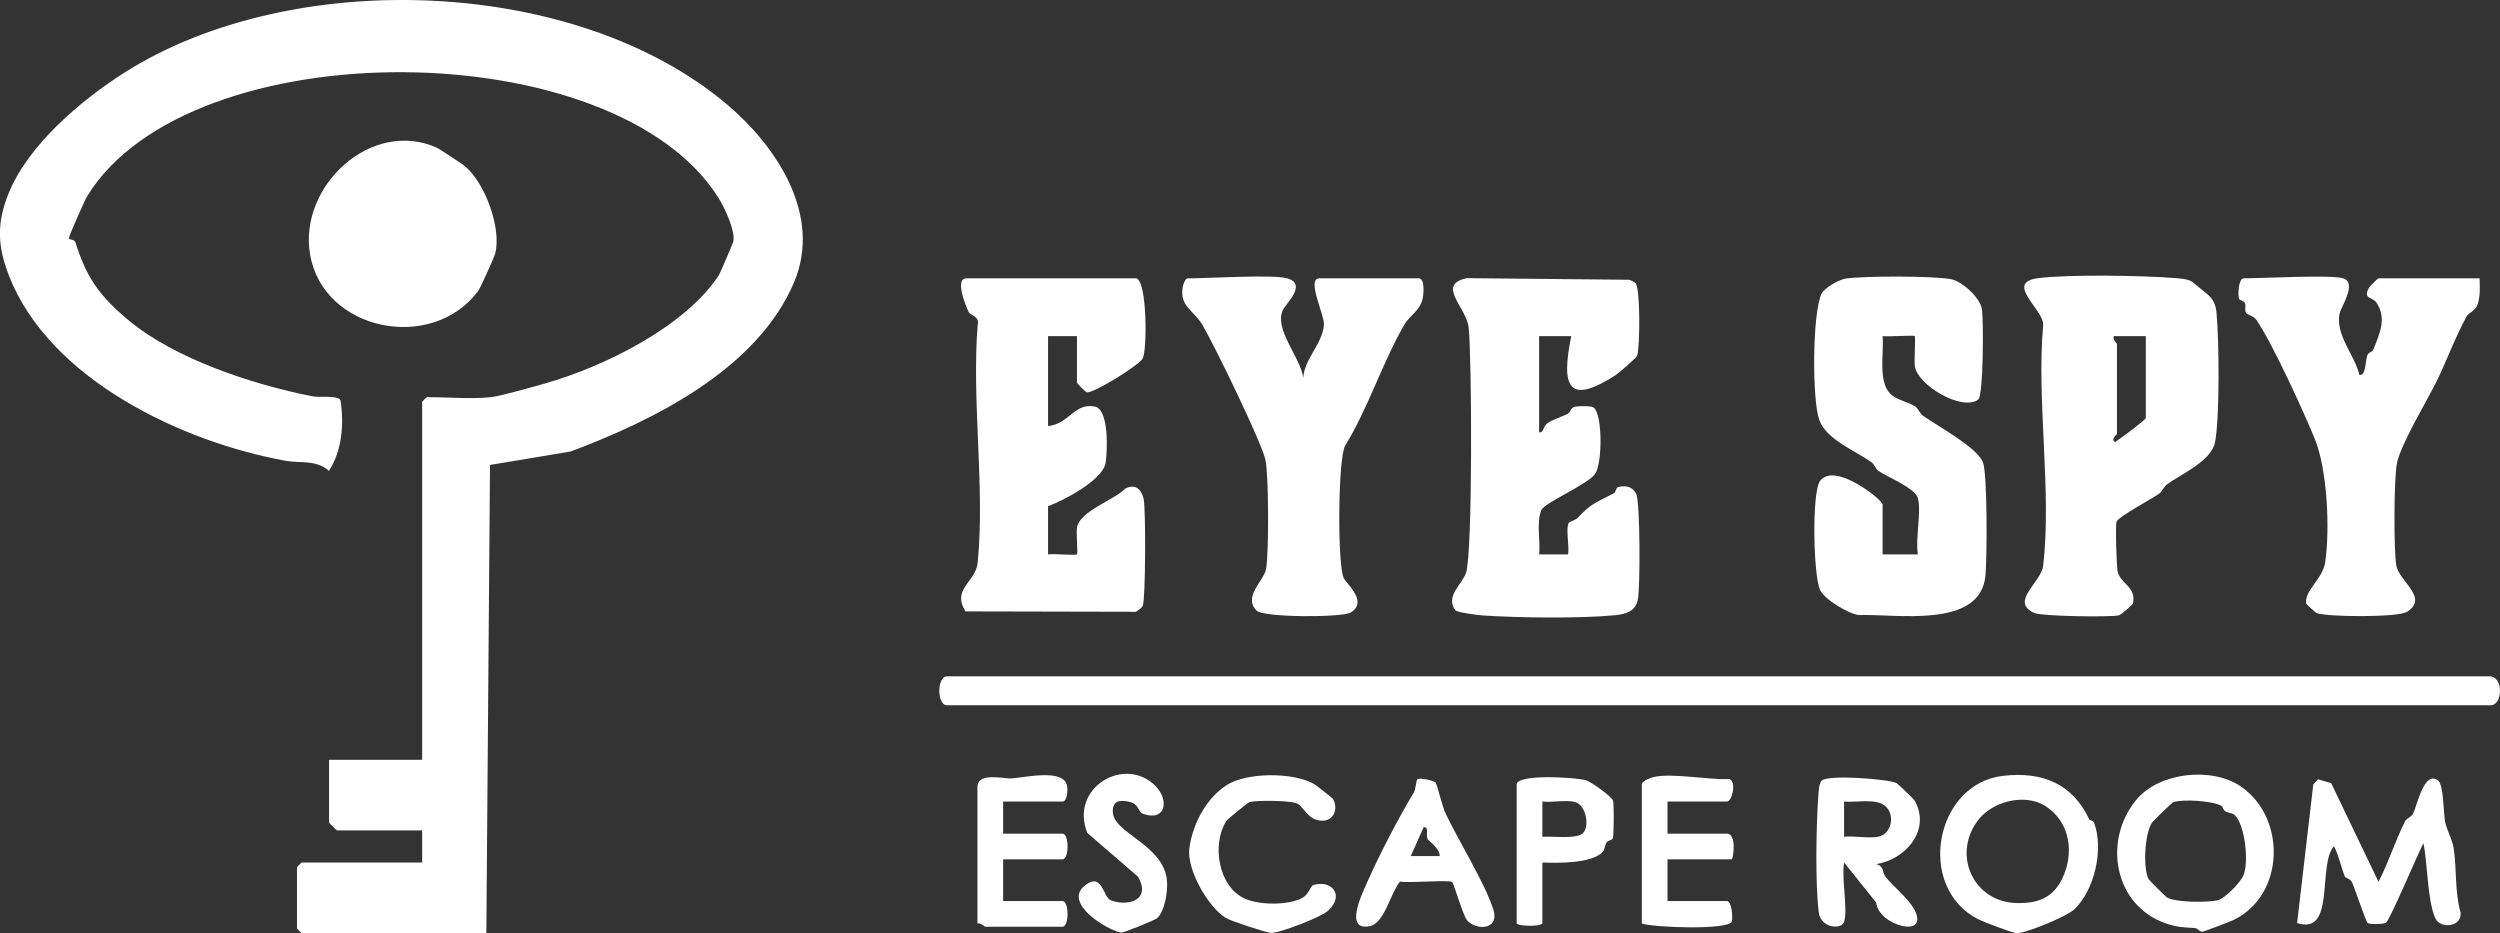
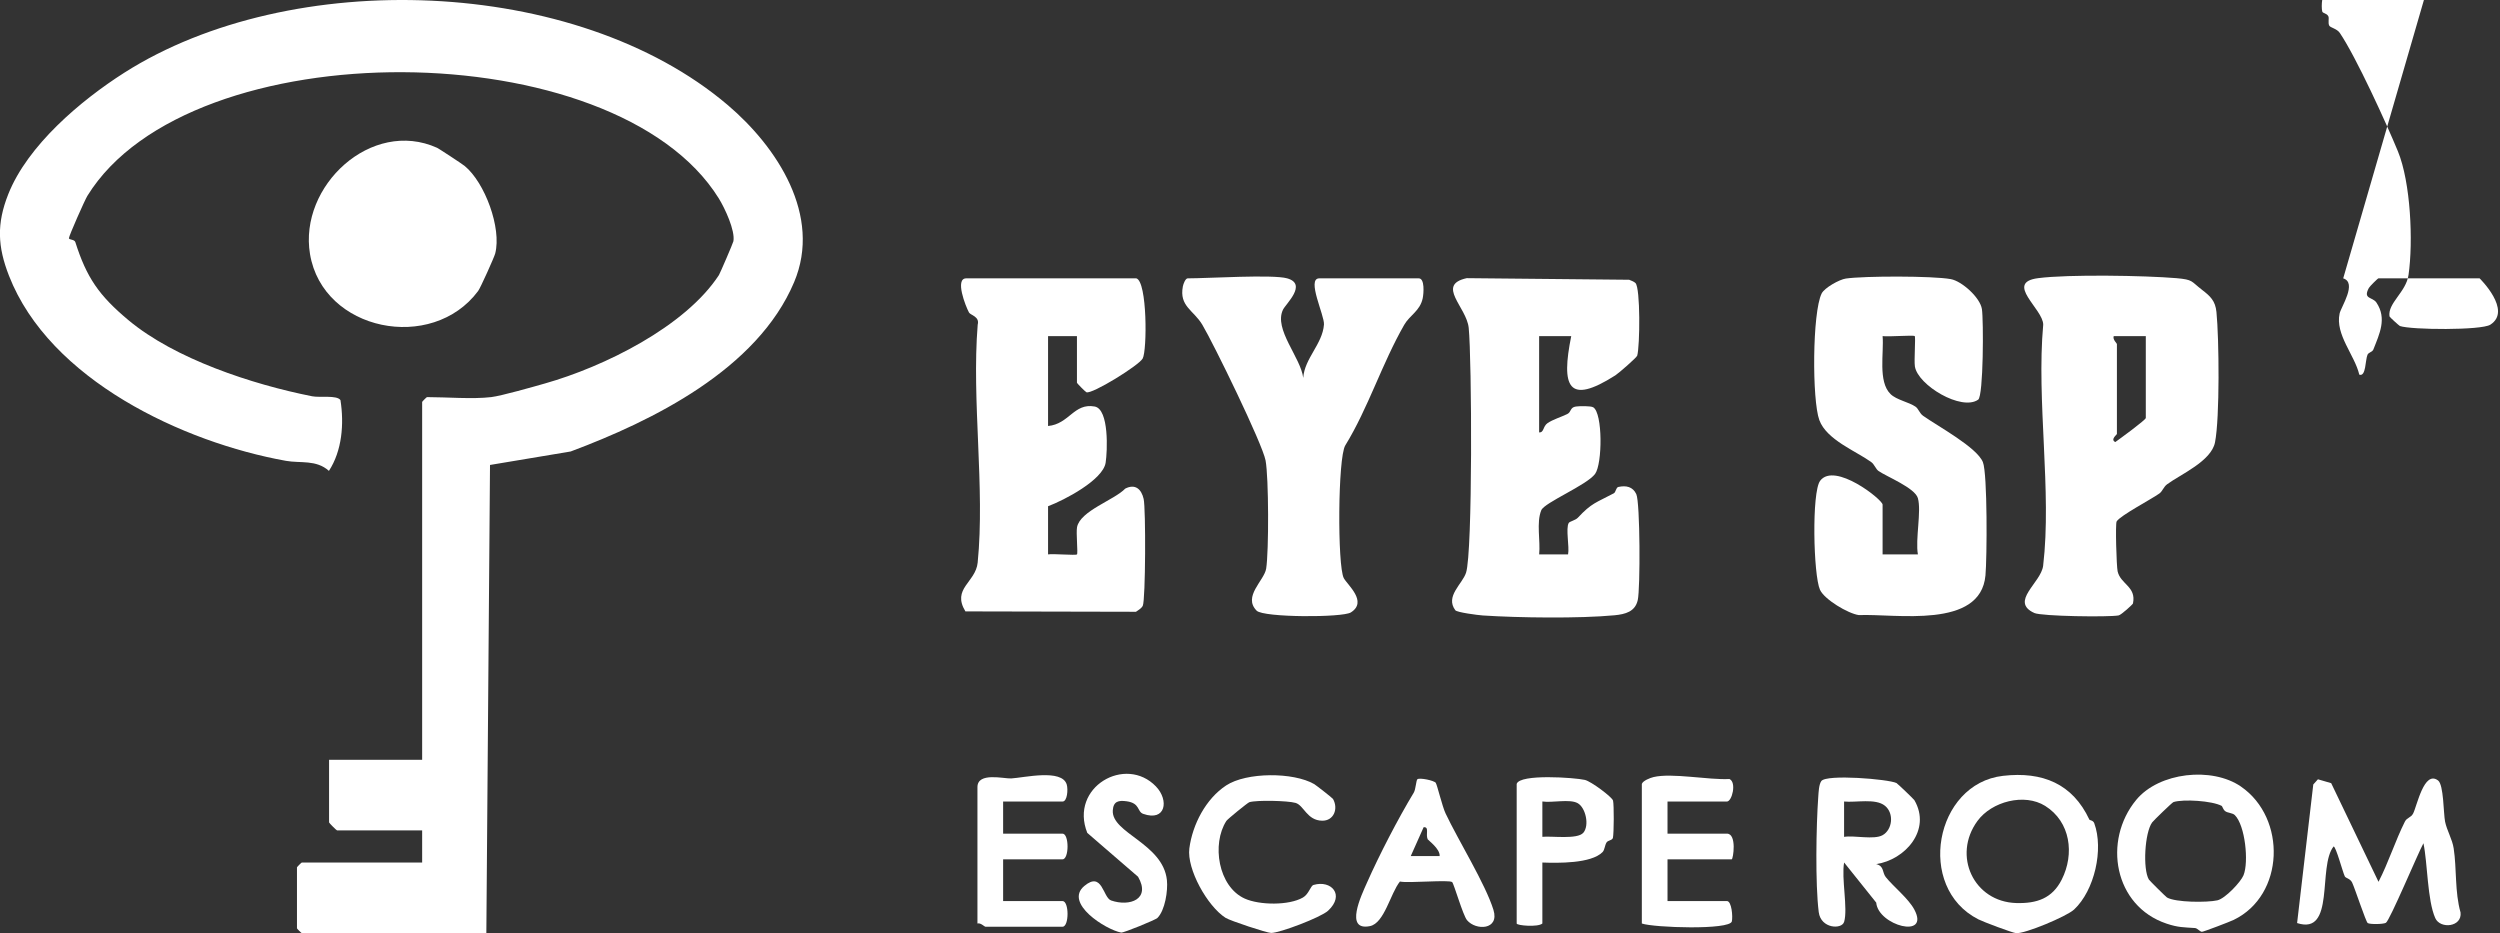
<svg xmlns="http://www.w3.org/2000/svg" id="Layer_2" data-name="Layer 2" viewBox="0 0 778.87 290.73">
  <rect x="0" y="0" width="778.87" height="290.73" fill="#333333" stroke="none" />
  <defs>
    <style>      .cls-1 {        fill: #fff;      }    </style>
  </defs>
  <g id="Layer_1-2" data-name="Layer 1">
    <g>
      <path class="cls-1" d="M153.02,123.72c3.19-.38,13.14-3.22,16.75-4.25,18.33-5.19,43.68-17.65,54.21-33.77.31-.48,4.41-9.97,4.51-10.54.6-3.33-2.69-10.35-4.56-13.36C191.71,9.94,59.26,9.11,27.24,60.99c-.85,1.37-5.75,12.48-5.77,13.21-.01.56,1.71.32,2,1.23,3.51,11.03,7.33,16.61,16.53,24.3,14.43,12.07,38.57,20.03,57.26,23.73,2.43.48,7.68-.43,8.81,1.19,1.17,7.46.49,15.78-3.59,22.05-3.98-3.56-8.9-2.32-13.35-3.12-32.12-5.76-73.67-25.24-86.33-57.67-3.55-9.09-3.88-16.21-.22-25.42,6.04-15.21,22.55-29.18,36.15-37.84C90.62-10.36,179.34-7.53,226.73,32.73c15.39,13.08,29.42,34.44,20.68,55.17-11.48,27.24-44.26,43.28-69.62,52.76l-25.13,4.2-1.14,145.86h-57.5c-.11,0-1.5-1.39-1.5-1.5v-19c0-.11,1.39-1.5,1.5-1.5h37.5v-10h-26.5c-.18,0-2.5-2.32-2.5-2.5v-19.5h29v-111.5c0-.11,1.39-1.5,1.5-1.5,6.13,0,14.2.69,20,0Z" />
      <path class="cls-1" d="M479.52,134.72c1.56.07,1.13-1.88,2.61-2.89,1.68-1.15,4.23-1.9,6.14-2.83,1.35-.66.78-2.07,2.71-2.35,1.11-.16,4.64-.21,5.38.24,2.99,1.79,2.88,17.62.59,20.75-2.53,3.47-15.77,8.93-16.76,11.31-1.6,3.84-.22,9.62-.67,13.77h9.01c.47-2.4-.8-8.09.21-9.8.28-.47,2.1-.83,2.84-1.63,4.36-4.66,5.6-4.62,11.21-7.61.63-.34.64-1.8,1.41-1.97,2.42-.53,4.49-.08,5.58,2.23,1.21,2.58,1.27,29.39.46,33.01s-3.85,4.41-7.24,4.74c-10.93,1.04-29.89.79-41.03.06-1.5-.1-8.07-.95-8.57-1.63-3.23-4.34,2.18-8.13,3.34-11.68,2.09-6.38,1.81-66.72.83-76.3-.66-6.5-10.26-13.36-.61-15.48l50.6.5c.65.29,1.48.53,1.97,1.03,1.56,1.58,1.39,19.62.54,22.61-.17.6-5.75,5.46-6.81,6.14-14.82,9.45-16.92,3.54-13.75-12.21h-10s0,29.99,0,29.99Z" />
      <path class="cls-1" d="M354.02,86.72c3.43.96,3.38,22.49,1.98,24.98-1.24,2.21-15.79,11.17-17.52,10.51-.33-.13-2.96-2.78-2.96-2.99v-14.5h-9v28c6.6-.6,8.04-7.25,14.52-6.07,4.54.82,3.97,13.94,3.42,17.51-.84,5.38-12.88,11.66-17.94,13.56v15c1.59-.27,8.63.38,9.01,0,.35-.35-.32-6.71.02-8.48.97-5.09,11.62-8.46,15.01-12.01,3.14-1.6,5.04.17,5.74,3.21s.6,31.42-.27,33.28c-.38.8-1.39,1.37-2.12,1.88l-53.14-.12c-4.33-7.12,3.21-9.03,3.82-15.2,2.32-23.31-1.91-50.4.01-74.13.68-2.54-2.27-2.96-2.71-3.78-1.09-2.02-4.47-10.65-.86-10.65h53Z" />
      <path class="cls-1" d="M597.52,155.22c-.91-3.23-9.74-6.72-12.26-8.48-.92-.64-1.23-2.04-2.37-2.85-4.79-3.41-13.8-6.88-16.07-12.98-2.31-6.23-2.21-33.58.71-39.47.87-1.77,5.52-4.37,7.55-4.66,5.81-.83,27.07-.85,32.69.18,3.44.63,9.12,5.72,9.69,9.32.53,3.37.5,27.05-1.16,28.23-5.17,3.66-18.81-4.5-19.72-10.35-.29-1.89.28-9.11-.05-9.45-.38-.38-8.32.28-10.01,0,.47,5.16-1.51,14.14,2.46,18.05,1.88,1.85,5.71,2.5,7.8,3.94.93.64,1.23,2.05,2.37,2.85,4.53,3.21,16.74,9.79,18.62,14.43,1.45,3.59,1.29,29.98.8,35.29-1.54,16.82-27.88,11.89-39.46,12.36-3.38-.48-10.74-4.88-12.1-7.9-2.05-4.56-2.62-30.4.06-33.95,4.5-5.96,19.45,5.88,19.45,7.44v15.5h11c-.84-4.68,1.14-13.45,0-17.5Z" />
-       <path class="cls-1" d="M776.02,210.72c4.14.7,3.45,9,0,9h-481c-3.17,0-3.17-9,0-9h481Z" />
      <path class="cls-1" d="M685.99,90.26c2.63,2.01,4.19,3.45,4.54,6.94.83,8.23,1.06,33-.45,40.62-1.16,5.87-10.72,9.96-14.93,13.06-1.12.83-1.42,2.16-2.38,2.85-2.42,1.75-12.18,6.86-13.33,8.71-.45.72-.05,14,.3,15.56.92,4.06,5.89,4.73,4.78,10.01-.06.28-3.65,3.57-4.47,3.72-3.06.58-24.06.28-26.29-.76-7.73-3.59,2.15-9.38,2.78-14.74,2.74-23.09-2.13-51.4.02-75.07.03-4.89-12.19-13.12-1.59-14.5,9.37-1.23,33.28-.83,43.08,0,5.31.46,4.5.97,7.93,3.58ZM668.52,104.72h-10c-.38,1.09,1,2.19,1,2.5v28c0,.17-2.14,1.75-.5,2.5,1.17-.83,9.5-6.89,9.5-7.5v-25.5Z" />
      <path class="cls-1" d="M401.02,86.72c6.38,1.8-.41,7.91-1.31,9.77-2.94,6.09,5.54,14.88,6.31,21.24.38-6.08,6.02-10.53,6.46-16.63.21-2.8-5.53-14.38-1.46-14.38h31c1.9,0,1.54,4.69,1.22,6.22-.83,3.94-4.03,5.25-5.75,8.25-6.94,12.07-11.21,25.92-18.37,37.58-2.33,3.8-2.47,37.5-.47,41.33,1.11,2.12,7.54,7.33,2.21,10.7-2.59,1.64-27.22,1.63-29.36-.55-4.36-4.43,2.37-9.36,2.97-13.08.86-5.36.81-28.46-.18-33.71s-16.18-36.36-19.71-42.29c-2.72-4.56-7.24-5.73-6.06-11.94.16-.83.81-2.51,1.51-2.51,6.44,0,26.48-1.28,31,0Z" />
-       <path class="cls-1" d="M730.02,86.72c4.42,1.38-.67,8.89-1.12,10.95-1.42,6.57,4.7,12.94,6.13,19.05,2.13.77,1.84-4.6,2.57-6.22.32-.7,1.52-.86,1.81-1.6,1.93-4.91,4.27-9.66.98-14.61-1.24-1.87-4.31-.99-2.38-4.57.27-.51,2.79-3.01,3-3.01h31.5c.07,2.81.27,5.19-.57,7.97-.64,2.14-2.87,2.82-3.4,3.78-3.66,6.63-6.17,13.75-9.44,20.38-2.84,5.77-11.28,19.77-12.36,25.61-.92,4.96-1.02,26.71-.18,31.71s10.28,10.03,3.34,14.45c-2.81,1.79-24.63,1.63-28.16.41-.21-.07-3.22-2.78-3.25-3-.6-4.13,5.16-7.55,5.93-12.9,1.5-10.43.67-28.87-3.31-38.54-3.51-8.52-13-29.36-18.1-36.88-.9-1.32-2.92-1.63-3.27-2.24-.49-.87.02-2.3-.3-2.94-.51-1-1.74-.87-1.9-1.51-.38-1.52-.08-6.3,1.47-6.3,5.95,0,27.19-1.19,31,0Z" />
+       <path class="cls-1" d="M730.02,86.72c4.42,1.38-.67,8.89-1.12,10.95-1.42,6.57,4.7,12.94,6.13,19.05,2.13.77,1.84-4.6,2.57-6.22.32-.7,1.52-.86,1.81-1.6,1.93-4.91,4.27-9.66.98-14.61-1.24-1.87-4.31-.99-2.38-4.57.27-.51,2.79-3.01,3-3.01h31.5s10.28,10.03,3.34,14.45c-2.81,1.79-24.63,1.63-28.16.41-.21-.07-3.22-2.78-3.25-3-.6-4.13,5.16-7.55,5.93-12.9,1.5-10.43.67-28.87-3.31-38.54-3.51-8.52-13-29.36-18.1-36.88-.9-1.32-2.92-1.63-3.27-2.24-.49-.87.02-2.3-.3-2.94-.51-1-1.74-.87-1.9-1.51-.38-1.52-.08-6.3,1.47-6.3,5.95,0,27.19-1.19,31,0Z" />
      <path class="cls-1" d="M136.2,46.06c.48.22,7.73,4.96,8.56,5.64,6.29,5.15,11.56,19.35,9.52,27.28-.3,1.16-4.58,10.69-5.32,11.68-14.36,19.31-48.37,12.55-52.38-11.5-3.54-21.21,19.14-42.35,39.62-33.1Z" />
      <path class="cls-1" d="M726.27,243.98l14.75,30.75c3.05-5.86,5.3-12.97,8.22-18.76.65-1.29,1.88-1.2,2.56-2.51,1.21-2.32,3.4-13.63,7.78-10.3,1.78,1.35,1.66,10.26,2.18,12.82.57,2.79,2.24,5.44,2.68,8.32.97,6.32.32,13.63,2.14,19.97.55,4.53-6.3,5.29-7.88,1.76-2.48-5.56-2.38-17.13-3.68-23.32-1.69,3.1-10.51,24.13-11.7,24.79-.85.47-4.95.52-5.66.08-.57-.36-3.95-10.7-4.85-12.61-.62-1.3-2-1.34-2.29-1.94-.66-1.35-2.75-9.32-3.49-9.32-5.02,6.28.63,27.77-11.37,23.87l5.04-43.18,1.45-1.61,4.13,1.2Z" />
      <path class="cls-1" d="M650.93,255.35c.1.22,1.18.18,1.53,1.12,2.99,8.13.08,20.96-6.28,26.89-2.33,2.17-15.43,7.63-18.08,7.36-1.17-.12-10.21-3.51-11.77-4.31-19.54-9.95-13.54-42.27,7.7-44.7,12.31-1.41,21.69,2.47,26.91,13.64ZM637.17,251.08c-6.45-4.04-16.65-1.4-21.1,4.69-7.89,10.79-1.16,25.2,12.1,25.57,6.46.18,11.22-1.48,14.16-7.31,4.04-8,2.73-18.01-5.16-22.95Z" />
      <path class="cls-1" d="M698.19,245.07c14.24,9.83,13.62,33.83-2.29,41.52-1.21.59-9.36,3.7-9.89,3.71-.58.01-1.43-1.12-2.15-1.17-3.55-.25-5.25-.16-8.88-1.38-16.35-5.48-19.93-25.82-9.45-38.54,7.11-8.63,23.59-10.41,32.66-4.15ZM692.17,251.08c-2.96-1.6-11.97-2.17-15.02-1.2-.44.14-6.24,5.78-6.65,6.34-2.33,3.19-2.95,14.53-1.03,17.79.2.34,5.31,5.4,5.65,5.6,2.69,1.57,12.51,1.6,15.68.89,2.44-.54,7.32-5.71,8.17-7.83,1.67-4.14.52-15.5-2.71-18.72-.72-.72-2.22-.64-3.01-1.24-.66-.5-.87-1.52-1.09-1.64Z" />
      <path class="cls-1" d="M574.52,287.22c-.71,2.4-7.25,2.14-7.9-3.07-1.1-8.77-.8-26.89-.14-35.98.1-1.38.19-3.77.95-4.83,1.57-2.2,20.87-.61,23.4.61.35.17,5.39,5.01,5.6,5.36,5.38,9.31-2.94,18.58-11.91,19.9,2.54.62,1.85,2.61,2.98,4.04,2.28,2.87,7.06,6.67,8.89,10.1,5,9.35-11.26,5-11.86-2.14l-10-12.5c-.9,4.83,1.22,14.39,0,18.5ZM587.23,251.02c-2.92-2.37-9.06-.93-12.71-1.31v11.01c3.25-.52,9.28.98,11.99-.52,3.06-1.69,3.68-6.79.72-9.19Z" />
      <path class="cls-1" d="M415.3,248.92c1.72,3.04.25,6.82-3.38,6.77-4.75-.07-5.7-4.81-8.3-5.55-2.45-.7-12.1-.91-14.39-.22-.5.15-6.78,5.25-7.16,5.84-4.62,7.16-2.56,20.45,5.72,24.19,4.58,2.07,13.76,2.2,18.14-.33,1.87-1.08,2.33-3.63,3.3-3.92,5.54-1.62,9.85,3.11,4.53,8.03-2.26,2.09-15.05,6.93-17.73,6.93-1.26,0-12.73-3.77-14.22-4.72-5.67-3.63-12.11-15.19-11.27-21.63.98-7.47,5.14-15.45,11.47-19.61s20.92-4.18,27.44-.41c.48.28,5.67,4.31,5.85,4.63Z" />
      <path class="cls-1" d="M312.52,249.72v10h18.5c2.1,0,2.09,8,0,8h-18.5v13h18.5c2.09,0,2.1,8,0,8h-24c-.33,0-1.52-1.32-2.5-1v-42.5c0-4.76,8.25-2.58,10.5-2.7,3.94-.21,15.84-3.09,17.32,1.9.45,1.52.19,5.3-1.32,5.3h-18.5Z" />
      <path class="cls-1" d="M511.52,244.22c.3-.97,2.54-1.87,3.65-2.13,5.78-1.37,17.23.97,23.63.61,2.3,1.01.81,7.02-.79,7.02h-18.5v10h18.5c3.19,0,1.95,8,1.5,8h-20v13h18.5c1.5,0,1.88,4.89,1.54,6.34-.65,2.74-24.26,1.97-28.04.66v-43.5Z" />
      <path class="cls-1" d="M447.32,243.93c.43.62,2.01,7.3,3.03,9.46,3.93,8.34,12.44,22.02,14.93,30.08,1.94,6.29-5.47,6.51-8.23,3.21-1.28-1.53-4.09-11.38-4.63-11.86-.92-.82-13.69.4-16.27-.18-2.94,3.6-4.83,12.98-9.35,13.89-8.04,1.62-2.65-9.64-.93-13.51,3.84-8.67,9.66-19.91,14.6-28.1.61-1.02.71-3.85,1.13-4.16.71-.52,5.19.38,5.73,1.15ZM444.79,261.47c-.7-1.57.59-3.92-1.26-3.75l-4.01,8.98h9c.17-2.25-3.59-4.93-3.73-5.23Z" />
      <path class="cls-1" d="M472.52,244.22c.98-3.19,18.13-1.96,21.24-1.24,2,.47,8.52,5.38,8.78,6.44.32,1.31.28,10.22-.04,11.61-.18.79-1.55.75-1.98,1.43-.57.91-.58,2.34-1.25,3.01-3.57,3.62-13.96,3.42-18.75,3.25v19c-1.38,1.21-8,.63-8,0v-43.5ZM493.27,259.46c1.98-2.3.74-7.86-1.76-9.24s-7.93-.05-10.99-.52v11.01c2.9-.3,10.92.88,12.75-1.26Z" />
      <path class="cls-1" d="M360.17,245.06c4.08,4.27,3.03,10.98-4,8.5-1.96-.69-.9-3.32-5.15-3.92-2.57-.36-4.14.01-4.33,2.82-.47,7.11,15.63,10.29,16.86,21.73.35,3.3-.58,9.44-2.97,11.81-.58.58-10.56,4.68-11.29,4.54-4.8-.91-17.89-9.16-11.47-14.52,5.66-4.72,5.75,3.62,8.35,4.52,5.81,2.01,12.43-.4,8.39-7.39l-15.82-13.66c-5.66-14.26,11.96-24.36,21.43-14.44Z" />
    </g>
  </g>
</svg>